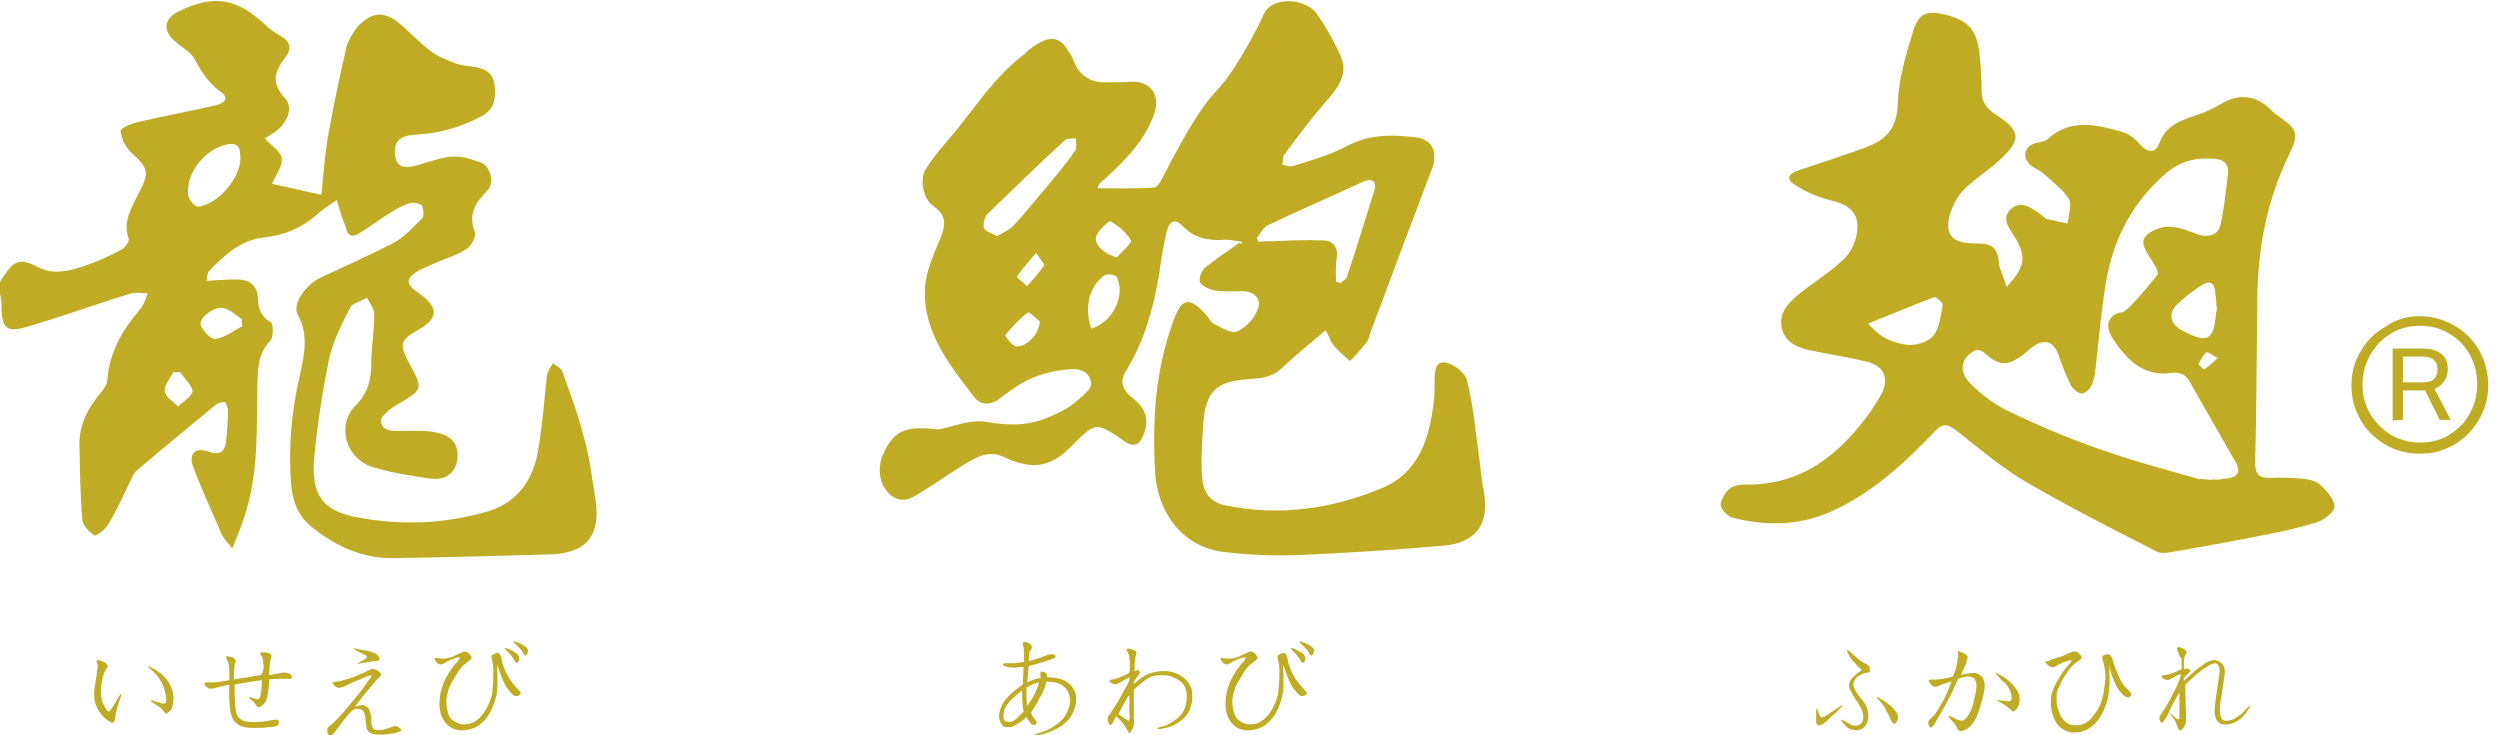
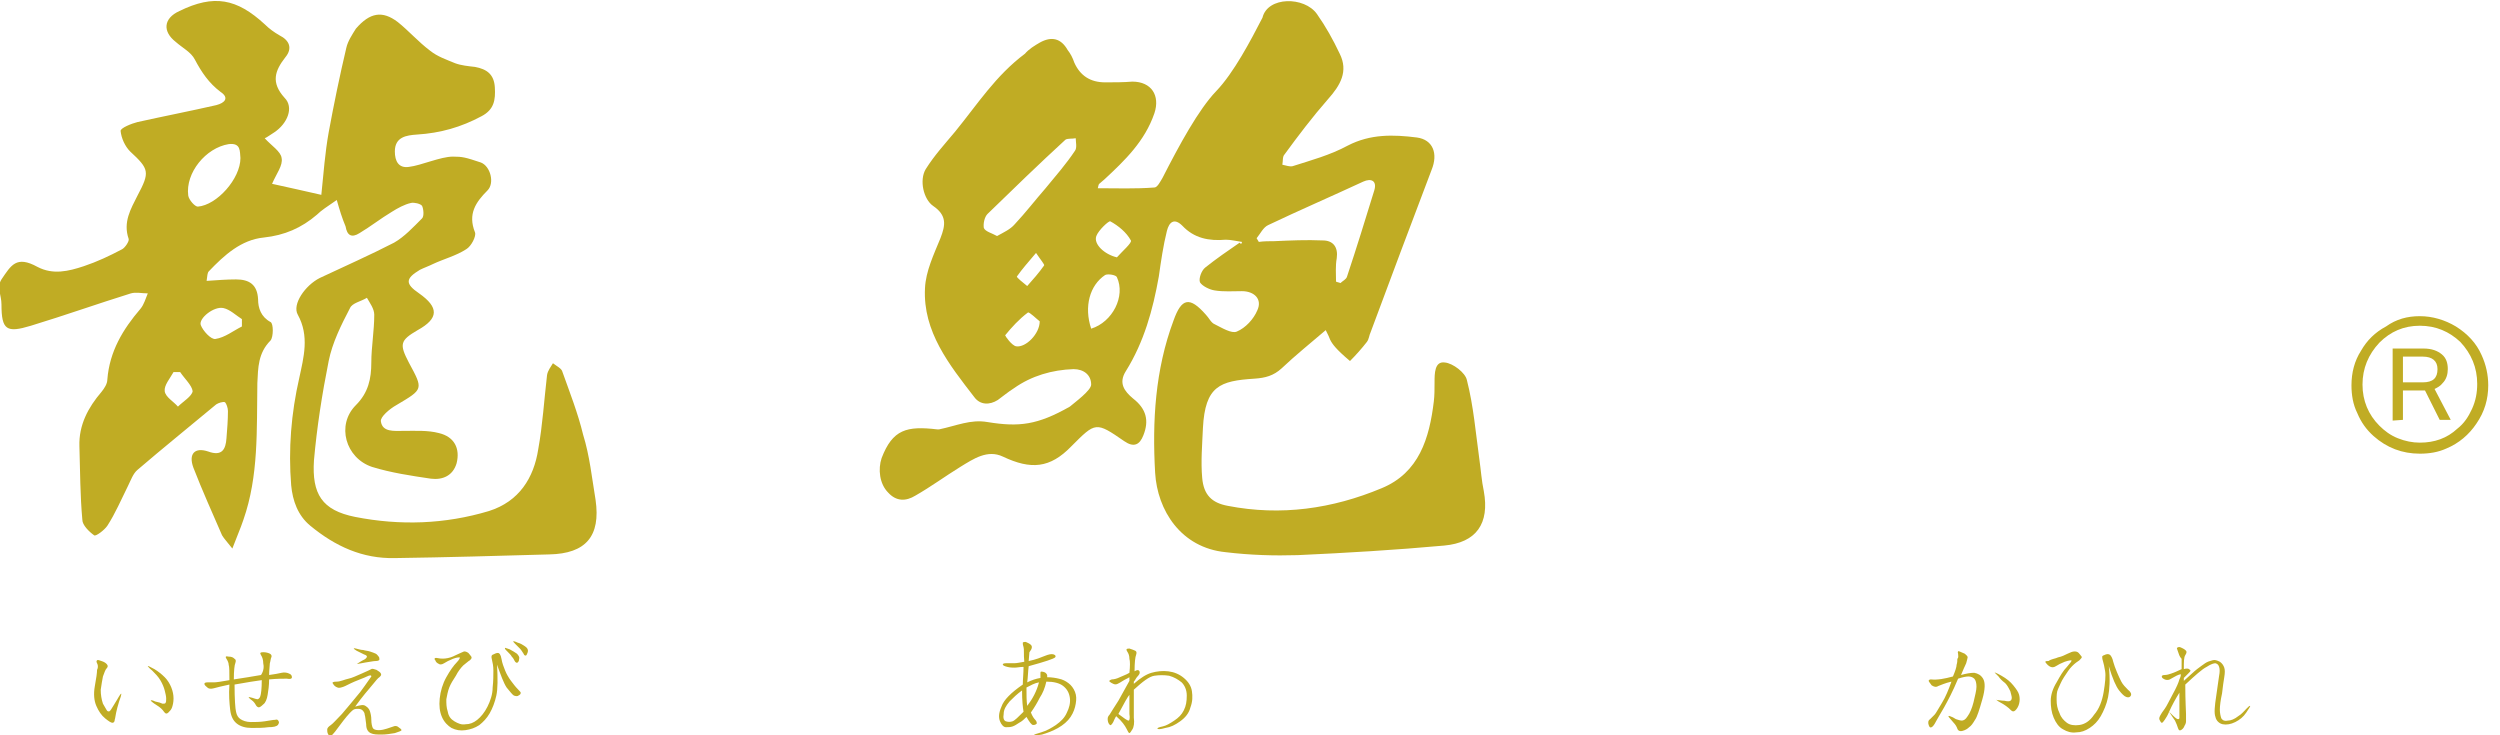
<svg xmlns="http://www.w3.org/2000/svg" version="1.1" id="Layer_1" x="0px" y="0px" width="340px" height="100px" viewBox="0 0 340 100" style="enable-background:new 0 0 340 100;" xml:space="preserve">
  <style type="text/css">
	.st0{fill:#C0AC24;}
</style>
  <g id="標準字_6_">
    <path class="st0" d="M168.9,32.9c-0.7-0.1-1.5-0.3-2.2-0.3c-2.3,0.2-4.3-0.2-5.9-1.9c-1.1-1.1-1.8-0.5-2.1,0.7   c-0.5,2-0.8,4.1-1.1,6.2c-0.8,4.5-2,8.9-4.5,12.9c-1,1.6-0.2,2.7,1,3.7c1.8,1.4,2.2,3,1.4,5c-0.5,1.3-1.3,1.7-2.6,0.8   c-3.9-2.7-3.9-2.6-7.2,0.7c-2.9,3-5.5,3.2-9.3,1.4c-2.1-1-4,0.3-5.8,1.4c-2.1,1.3-4,2.7-6.1,3.9c-1.3,0.8-2.6,0.8-3.7-0.4   c-1.2-1.2-1.4-3.2-0.9-4.7c1.5-3.9,3.4-4.4,7.6-3.9c0.1,0,0.1,0,0.2,0c2.4-0.5,4.3-1.4,6.6-1c4.3,0.7,6.8,0.4,11.2-2.1   c0.7-0.6,2.9-2.2,2.9-3c0-1.3-1-2.1-2.4-2.1c-2.9,0.1-5.7,0.9-8.1,2.6c-0.8,0.5-1.5,1.1-2.2,1.6c-1.1,0.7-2.4,0.7-3.2-0.4   c-3.4-4.4-7-8.9-6.7-14.8c0.1-2.3,1.2-4.6,2.1-6.8c0.7-1.8,0.9-3.1-1-4.4c-1.3-0.9-1.9-3.5-1-5c1.2-1.9,2.5-3.3,4-5.1   c3.1-3.8,5.5-7.6,9.5-10.6c0.5-0.6,1.3-1.1,2-1.5c1.6-0.9,2.9-0.6,3.8,1c0.4,0.5,0.7,1.1,0.9,1.7c0.8,1.8,2.2,2.7,4.2,2.7   c1.2,0,2.5,0,3.7-0.1c2.6,0,3.8,1.9,3,4.3c-1.3,3.8-4,6.4-6.8,9c-0.2,0.2-0.5,0.4-0.7,0.6c-0.1,0.1-0.1,0.2-0.2,0.6   c2.6,0,5.1,0.1,7.7-0.1c0.4,0,0.8-0.8,1.1-1.3c2.3-4.5,4.9-9.3,7.3-11.8c2.4-2.5,4.7-6.9,6.3-10c0.7-2.9,5.7-2.9,7.4-0.5   c1.2,1.7,2.2,3.5,3.1,5.4c1.2,2.4,0.1,4.3-1.6,6.2c-2.1,2.4-4,4.9-5.9,7.5c-0.3,0.3-0.2,0.9-0.3,1.4c0.5,0.1,1,0.3,1.4,0.2   c2.5-0.8,5.1-1.5,7.5-2.8c3.1-1.6,6.2-1.5,9.4-1.1c2.2,0.3,2.9,2.2,2,4.4c-2.8,7.4-5.6,14.8-8.3,22.1c-0.2,0.4-0.2,0.9-0.5,1.3   c-0.7,0.9-1.5,1.8-2.3,2.6c-1.9-1.6-2.4-2.3-2.7-2.9c-0.1-0.3-0.3-0.7-0.6-1.3c-2.1,1.8-4.1,3.4-6,5.2c-1.1,1-2.2,1.3-3.7,1.4   c-4.7,0.3-6.7,1-7,6.7c-0.1,2.3-0.3,4.6-0.1,6.8c0.2,2.3,1.3,3.4,3.5,3.8c7.2,1.4,14.2,0.4,20.9-2.4c5.1-2.1,6.5-6.8,7.1-11.8   c0.1-0.8,0.1-1.7,0.1-2.6c0-1.2,0-2.9,1.4-2.7c1.1,0.1,2.8,1.4,3,2.4c0.9,3.5,1.2,7.2,1.7,10.8c0.2,1.4,0.3,2.9,0.6,4.3   c0.8,4.4-1,7-5.4,7.4c-6.6,0.6-13.3,1-19.9,1.3c-3.2,0.1-6.5,0-9.8-0.4c-6.1-0.6-9.3-5.7-9.6-10.8c-0.4-7,0-14,2.5-20.7   c1.1-3.1,2.2-3.3,4.4-0.8c0.4,0.4,0.7,1.1,1.2,1.3c1,0.5,2.3,1.3,3,1c1.2-0.5,2.3-1.7,2.8-2.9c0.7-1.5-0.4-2.6-2.1-2.6   c-1.2,0-2.5,0.1-3.7-0.1c-0.7-0.1-1.7-0.6-2-1.1c-0.2-0.5,0.2-1.6,0.7-2c1.5-1.2,3.1-2.3,4.7-3.4C168.8,33.3,168.9,33.1,168.9,32.9   z M181.7,38.3c0.2,0.1,0.4,0.1,0.6,0.2c0.3-0.3,0.8-0.5,0.9-0.9c1.3-3.9,2.5-7.8,3.7-11.7c0.4-1.3-0.4-1.7-1.5-1.2   c-4.3,2-8.7,3.9-12.9,5.9c-0.7,0.3-1.1,1.2-1.6,1.8c0.1,0.2,0.2,0.3,0.3,0.5c0.7-0.1,1.4-0.1,2.1-0.1c2.2-0.1,4.4-0.2,6.6-0.1   c1.4,0,2.1,0.9,1.9,2.4C181.6,36.2,181.7,37.3,181.7,38.3z M135.6,32.1c0.9-0.5,1.8-0.9,2.4-1.6c1.5-1.6,2.8-3.3,4.2-4.9   c1.4-1.7,2.8-3.3,4-5.1c0.3-0.4,0.1-1.2,0.1-1.7c-0.5,0.1-1.1,0-1.4,0.2c-3.6,3.3-7.1,6.7-10.6,10.1c-0.4,0.4-0.6,1.3-0.5,1.9   C134,31.5,134.9,31.7,135.6,32.1z M148.4,44.7c2.9-0.9,4.7-4.4,3.5-7c-0.1-0.3-1.2-0.5-1.6-0.3C148.2,38.8,147.4,41.7,148.4,44.7z    M151.9,35c0.7-0.8,2.1-2,1.9-2.3c-0.6-1.1-1.7-2-2.8-2.6c-0.2-0.1-1.6,1.2-1.9,2C148.7,33.2,150.2,34.6,151.9,35z M141.4,43.7   c-0.4-0.3-1.4-1.3-1.6-1.2c-1.2,0.9-2.2,2-3.1,3.1c0,0.1,0.9,1.4,1.5,1.5C139.5,47.3,141.4,45.4,141.4,43.7z M140.9,34.4   c-1.1,1.3-1.9,2.2-2.6,3.2c-0.1,0.1,0.9,0.9,1.4,1.3c0.8-0.9,1.6-1.8,2.3-2.8C142.1,36,141.5,35.3,140.9,34.4z" />
-     <path class="st0" d="M272.9,39c2.5-2.6,2.7-4.1,1.2-6.6c-0.7-1.2-2-2.5-0.7-3.9c1.4-1.4,2.9-0.2,4.2,0.7c0.3,0.2,0.5,0.5,0.8,0.6   c0.9,0.2,1.9,0.4,2.8,0.6c0.1-1.1,0.6-2.5,0.2-3.3c-0.9-1.4-2.3-2.4-3.5-3.5c-0.5-0.5-1.3-0.7-1.8-1.2c-1.1-1-0.8-2.4,0.6-2.9   c0.6-0.2,1.4-0.2,1.8-0.6c3.2-2.9,6.8-1.9,10.3-0.9c0.9,0.3,1.7,1,2.3,1.7c1.1,1.2,2.1,1.1,2.6-0.3c0.9-2.4,2.9-3,4.9-3.7   c1.3-0.4,2.5-1,3.7-1.7c2.3-1.3,4.5-1,6.4,0.8c0.3,0.3,0.6,0.6,0.9,0.8c3,2.1,3.1,2.5,1.6,5.7c-2.9,6-4.1,12.4-4.2,19   c-0.1,7.5-0.1,15.1-0.3,22.6c0,1.6,0.5,2.1,2,2.1c1.5-0.1,3,0,4.5,0.1c0.8,0.1,1.8,0.3,2.3,0.8c0.9,0.8,1.9,1.9,2,3   c0.1,0.6-1.4,1.8-2.3,2.1c-2.6,0.8-5.3,1.4-8,1.9c-4,0.8-8,1.5-12,2.2c-0.6,0.1-1.4,0.2-1.9-0.1c-5.9-3-11.8-6-17.5-9.3   c-3.5-2-6.6-4.7-9.8-7.2c-1.2-0.9-1.9-0.9-2.9,0.2c-4,4.2-8.3,8.2-13.7,10.7c-4.4,2.1-9.1,2.2-13.8,1c-0.7-0.2-1.5-1.1-1.6-1.7   c0-0.7,0.6-1.7,1.2-2.2c0.5-0.5,1.5-0.6,2.2-0.6c7.6,0.1,12.7-4,16.9-9.8c0.5-0.7,0.9-1.4,1.4-2.2c1.3-2.2,0.7-4.1-1.8-4.7   c-2.4-0.6-5-1-7.5-1.5c-1.9-0.4-3.7-1.1-4.1-3.2c-0.4-2.1,1.1-3.5,2.6-4.7c2-1.6,4.2-2.9,6-4.7c1-1,1.7-2.7,1.7-4.2   c0.1-2.2-1.5-3.2-3.8-3.7c-1.6-0.4-3.2-1.1-4.6-2c-1.2-0.7-1.2-1.5,0.3-2c3-1,6.1-2,9.1-3.1c2.5-0.9,4.4-2.3,4.5-6   c0.1-3.3,1.1-6.7,2.1-9.9c0.8-2.5,1.9-2.8,4.4-2.2c3.1,0.8,4.2,2,4.6,5.2c0.2,1.7,0.3,3.4,0.3,5.1c0,1.5,0.6,2.4,1.8,3.2   c3.6,2.3,3.7,3.5,0.5,6.4c-1.5,1.4-3.4,2.5-4.8,4c-0.8,0.8-1.4,2-1.8,3.2c-0.8,2.8,0.3,4,3.3,4c2.6,0,3.2,0.5,3.4,3.1   C272.3,37.3,272.6,38.1,272.9,39z M299.2,65.2c0.1-0.2,1.7,0.2,1.7,0c0.3,0,0.7,0.1,1,0c0.8-0.2,2.2,0,2.5-1.1   c0.1-0.6-0.4-1.4-0.8-2c-1.9-3.4-3.9-6.8-5.8-10.2c-0.6-1-1.3-1.3-2.4-1.2c-3.7,0.6-6-1.6-7.9-4.4c-2-2.9,0.4-3.8,1-3.8   c0.6,0.1,3.3-3.1,4.9-5.1c0.2-0.2-0.1-1-0.4-1.4c-0.3-0.6-0.8-1.2-1.1-1.8c-0.8-1.4-0.4-2.2,1.1-2.9c2-1,3.8-0.2,5.7,0.5   c1.6,0.6,3,0.2,3.3-1.3c0.5-2.2,0.7-4.5,1-6.8c0.2-1.3-0.5-2-1.8-2.1c-2.3-0.2-4.4,0.2-6.3,1.7c-4.8,4-7.5,9.1-8.5,15.2   c-0.6,3.5-0.9,7.1-1.3,10.7c-0.1,1-0.2,2-0.5,2.9c-0.2,0.6-0.8,1.3-1.4,1.4c-0.4,0.1-1.2-0.5-1.5-1c-0.7-1.3-1.2-2.7-1.7-4.1   c-0.7-2-1.9-2.4-3.6-1.2c-0.4,0.3-0.8,0.7-1.2,1c-2.1,1.6-3.3,1.6-5.2-0.1c-0.9-0.8-1.5-0.5-2.2,0.1c-1.2,1.1-1.2,2.6,0.2,4   c1.4,1.4,3,2.6,4.7,3.5c4.1,2,8.3,3.8,12.6,5.3C290.4,62.8,294,63.7,299.2,65.2z M254.1,44c1.7,2.1,3.6,2.7,5.4,2.9   c1.1,0.1,2.7-0.4,3.4-1.2c0.9-1.1,1-2.7,1.3-4.2c0.1-0.3-0.9-1.1-1.1-1.1C260.2,41.5,257.3,42.7,254.1,44z M301.5,42   c-0.1-0.7-0.1-1.3-0.2-1.9c-0.1-1.8-0.7-2.1-2.2-1.1c-1,0.7-2,1.4-2.9,2.3c-1.4,1.3-1.1,2.7,0.5,3.6c3.5,1.9,4.4,1.5,4.7-2.5   C301.5,42.3,301.5,42.1,301.5,42z M301.6,48.7c-0.7-0.4-1.4-0.9-1.5-0.8c-0.5,0.4-0.8,1-1.1,1.6c0,0.1,0.7,0.8,0.8,0.7   C300.3,49.9,300.8,49.4,301.6,48.7z" />
    <path class="st0" d="M45.8,27.2c-1.3,0.9-2.1,1.4-2.7,2C41,31,38.7,32,35.9,32.3c-3.1,0.3-5.4,2.4-7.5,4.6   c-0.2,0.2-0.2,0.6-0.3,1.3c1.5-0.1,2.7-0.2,4-0.2c1.8,0,2.9,0.7,3,2.7c0,1.2,0.4,2.4,1.7,3.1c0.4,0.2,0.4,2,0,2.5   C35.1,48,35.1,50,35,52.1c-0.1,6.3,0.2,12.6-1.9,18.6c-0.4,1.2-0.9,2.3-1.5,3.9c-0.7-0.9-1.1-1.3-1.4-1.8c-1.3-3-2.7-6.1-3.9-9.2   c-0.7-1.9,0.2-2.8,2-2.2c1.9,0.7,2.4-0.3,2.5-1.8c0.1-1.2,0.2-2.5,0.2-3.7c0-0.4-0.2-1-0.4-1.2c-0.3-0.1-0.9,0.1-1.2,0.3   c-3.6,3-7.2,5.9-10.7,8.9c-0.6,0.5-0.9,1.4-1.3,2.2c-0.9,1.8-1.7,3.7-2.8,5.4c-0.4,0.6-1.6,1.5-1.8,1.3c-0.7-0.5-1.6-1.4-1.6-2.1   c-0.3-3.3-0.3-6.6-0.4-10c-0.1-2.9,1.2-5.3,3-7.4c0.4-0.5,0.8-1.1,0.8-1.7c0.3-3.8,2.1-6.8,4.5-9.6c0.5-0.6,0.7-1.4,1-2.1   c-0.8,0-1.6-0.2-2.3,0c-4.5,1.4-9,3-13.6,4.4c-3.3,1-4,0.6-4-2.9c0-1.3-0.7-2.3,0-3.4c1.3-1.9,2-3.3,4.9-1.7   c2.1,1.1,4.2,0.6,6.3-0.1c1.8-0.6,3.5-1.4,5.2-2.3c0.4-0.2,1-1.1,0.9-1.4c-0.8-2.3,0.3-4.1,1.2-5.9c1.7-3.2,1.6-3.6-1-6   c-0.7-0.7-1.2-1.8-1.3-2.8c0-0.4,1.5-1,2.3-1.2c3.6-0.8,7.2-1.5,10.7-2.3c1.2-0.3,1.8-1,0.6-1.8c-1.6-1.2-2.6-2.7-3.5-4.4   c-0.5-1-1.7-1.6-2.6-2.4c-1.8-1.4-1.7-3.2,0.5-4.2c4.7-2.3,7.8-1.7,11.6,1.8c0.6,0.6,1.3,1.1,2,1.5c1.4,0.7,1.8,1.8,0.8,3   c-1.4,1.8-2,3.4-0.1,5.5c1.3,1.3,0.4,3.5-1.4,4.7c-0.5,0.3-1,0.7-1.3,0.8c0.9,1,2.2,1.8,2.3,2.7c0.2,1-0.7,2.1-1.3,3.5   c2.3,0.5,4.5,1,6.7,1.5c0.3-2.9,0.5-5.7,1-8.5c0.7-3.8,1.5-7.7,2.4-11.5c0.2-0.9,0.8-1.8,1.3-2.6C50.3,1.7,52,1.4,54.1,3   c1.5,1.2,2.8,2.7,4.4,3.9c1,0.8,2.2,1.2,3.4,1.7c0.8,0.3,1.8,0.4,2.7,0.5c1.6,0.3,2.6,1,2.7,2.8c0.1,1.7-0.1,3-1.8,3.9   c-2.8,1.5-5.6,2.3-8.8,2.5c-1.4,0.1-3,0.3-3,2.3c0,1.3,0.5,2.3,1.9,2.1c1.7-0.2,4.3-1.4,6-1.4c1.3,0,1.7,0.1,3.8,0.8   c1.3,0.5,1.9,2.8,0.9,3.8c-1.6,1.6-2.7,3.2-1.7,5.7c0.2,0.5-0.5,1.9-1.2,2.3c-1.4,0.9-3,1.3-4.5,2c-0.6,0.3-1.2,0.5-1.8,0.8   c-2,1.2-2,1.9-0.1,3.2c2.7,1.9,2.7,3.4-0.2,5c-2.4,1.4-2.5,1.9-1.2,4.4c2,3.7,2,3.6-1.7,5.8c-0.9,0.5-2.2,1.6-2.1,2.2   c0.2,1.5,1.8,1.3,3.1,1.3c1.6,0,3.3-0.1,4.8,0.3c2.1,0.5,2.9,2.1,2.4,4.1c-0.5,1.7-1.9,2.3-3.5,2.1c-2.7-0.4-5.4-0.8-8-1.6   c-3.6-1.2-4.9-5.7-2.2-8.4c1.7-1.7,2.1-3.6,2.1-5.8c0-2.1,0.4-4.3,0.4-6.5c0-0.8-0.6-1.6-1-2.3c-0.8,0.5-2,0.7-2.3,1.4   c-1.2,2.3-2.4,4.7-2.9,7.2c-0.9,4.5-1.6,9-2,13.5c-0.3,4.6,1.1,6.8,5.6,7.7c6.1,1.2,12.2,1,18.2-0.8c4.1-1.3,6.1-4.5,6.7-8.4   c0.6-3.3,0.8-6.7,1.2-10.1c0.1-0.6,0.5-1.1,0.8-1.6c0.5,0.4,1.2,0.7,1.3,1.2c1,2.8,2.1,5.6,2.8,8.5C80.2,62,80.5,65,81,68   c0.7,4.9-1.3,7.3-6.3,7.4c-7,0.2-14,0.4-21,0.5c-4.4,0.1-8.1-1.6-11.5-4.4c-1.7-1.4-2.4-3.4-2.6-5.5c-0.4-4.9,0-9.8,1.1-14.6   c0.6-2.8,1.4-5.7-0.2-8.6c-0.8-1.4,1-4,3-5c3.4-1.6,6.8-3.1,10.1-4.8c1.4-0.8,2.6-2.1,3.8-3.3c0.3-0.3,0.2-1.3,0-1.7   c-0.2-0.3-1.1-0.5-1.5-0.4c-0.9,0.2-1.8,0.7-2.6,1.2c-1.5,0.9-2.9,2-4.4,2.9c-1.1,0.7-1.7,0.3-1.9-0.9   C46.5,29.6,46.2,28.6,45.8,27.2z M32.7,21.5c-0.1-0.9,0.1-2.1-1.6-1.9c-3.1,0.5-5.9,3.9-5.5,7c0.1,0.6,0.9,1.5,1.3,1.5   C29.5,27.9,32.7,24.3,32.7,21.5z M32.9,44.4c0-0.3,0-0.7,0-1c-0.8-0.5-1.6-1.3-2.5-1.5c-1.3-0.3-3.4,1.4-3.1,2.3   c0.3,0.8,1.4,2,2,1.9C30.6,45.9,31.7,45,32.9,44.4z M24.5,50.6c-0.3,0-0.6,0-0.9,0c-0.5,0.9-1.3,1.8-1.2,2.6   c0.1,0.8,1.2,1.4,1.8,2.1c0.7-0.7,1.9-1.4,2-2.1C26.1,52.4,25.1,51.5,24.5,50.6z" />
    <g>
      <path class="st0" d="M329.1,43c1.7,0,3.4,0.5,4.9,1.4c1.6,1,2.8,2.3,3.5,3.9c0.6,1.3,0.9,2.7,0.9,4.1c0,1.9-0.5,3.6-1.6,5.2    c-1,1.5-2.4,2.7-4.1,3.4c-1.1,0.5-2.3,0.7-3.6,0.7c-2.4,0-4.5-0.8-6.3-2.4c-1-0.9-1.7-1.9-2.2-3.1c-0.6-1.2-0.8-2.5-0.8-3.8    c0-1.7,0.4-3.3,1.3-4.7c0.8-1.4,1.9-2.5,3.4-3.3C325.9,43.4,327.4,43,329.1,43z M329.1,44.3c-2.2,0-4,0.8-5.5,2.3    c-1.5,1.6-2.3,3.5-2.3,5.7s0.8,4.1,2.3,5.6c0.7,0.7,1.5,1.3,2.5,1.7s2,0.6,3,0.6c2,0,3.7-0.6,5.1-1.9c0.9-0.7,1.5-1.6,2-2.7    c0.5-1.1,0.7-2.2,0.7-3.4c0-2.2-0.8-4.1-2.3-5.7C333.1,45.1,331.3,44.3,329.1,44.3z M325.4,57.2v-9.8h4.2c1.1,0,1.9,0.3,2.5,0.8    s0.8,1.2,0.8,2c0,0.7-0.2,1.4-0.7,1.9c-0.3,0.4-0.7,0.6-1.1,0.8l2.2,4.2h-1.5l-2-4h-0.2h-2.8v4L325.4,57.2L325.4,57.2z M326.8,52    h2.7c1.4,0,2-0.6,2-1.8c0-1.1-0.7-1.7-2-1.7h-2.7V52z" />
    </g>
  </g>
  <g>
    <path class="st0" d="M13.2,90.2c-0.1-0.2-0.1-0.3,0-0.4s0.3,0,0.6,0.1s0.5,0.2,0.7,0.4c0.2,0.2,0.2,0.4,0,0.6S14.2,91.5,14,92   c-0.1,0.5-0.2,1.1-0.3,1.8c0,0.7,0.1,1.3,0.3,1.9c0.3,0.5,0.5,0.9,0.6,1c0.2,0.1,0.3,0.1,0.5-0.2c0.1-0.2,0.4-0.6,0.8-1.3   c0.4-0.7,0.6-1,0.6-0.8c0,0.1-0.1,0.5-0.3,1c-0.2,0.6-0.3,1.1-0.4,1.5c-0.1,0.4-0.1,0.7-0.2,1c0,0.2-0.1,0.4-0.3,0.4   s-0.5-0.2-1-0.6s-0.9-1-1.2-1.7s-0.4-1.6-0.2-2.7s0.3-1.8,0.3-2.2C13.4,90.7,13.3,90.4,13.2,90.2z M20.7,91.2   c-0.4-0.3-0.6-0.6-0.6-0.6c0-0.1,0.3,0.1,0.9,0.4c0.5,0.3,1,0.7,1.4,1.1s0.7,0.9,0.9,1.4c0.2,0.5,0.3,1,0.3,1.5s-0.1,0.9-0.2,1.2   c-0.1,0.3-0.3,0.5-0.5,0.7s-0.4,0.2-0.6-0.1c-0.2-0.3-0.5-0.6-1-0.9s-0.8-0.6-0.8-0.6c0-0.1,0.2-0.1,0.6,0.1c0.5,0.1,0.8,0.2,1,0.3   c0.2,0,0.4,0,0.4-0.1c0.1-0.1,0.1-0.3,0.1-0.6s-0.1-0.7-0.2-1.1s-0.3-0.9-0.6-1.4C21.5,92,21.1,91.6,20.7,91.2z" />
    <path class="st0" d="M35.8,90.2c0-0.4-0.1-0.8-0.3-1.1c-0.2-0.3-0.1-0.4,0.3-0.4c0.4,0,0.7,0.1,0.9,0.2s0.3,0.3,0.2,0.5   s-0.1,0.5-0.2,0.8c0,0.3-0.1,0.9-0.1,1.6c0.7-0.1,1.3-0.2,1.7-0.3c0.4-0.1,0.8,0,1,0.1c0.3,0.1,0.4,0.3,0.4,0.5s-0.2,0.3-0.7,0.2   c-0.5,0-1.3,0-2.4,0.1c0,0.8-0.1,1.5-0.2,2.1c-0.1,0.6-0.3,1.1-0.6,1.3c-0.3,0.3-0.5,0.4-0.6,0.4s-0.3-0.1-0.4-0.3   c-0.1-0.2-0.3-0.5-0.6-0.7s-0.4-0.4-0.4-0.4s0.2,0,0.5,0.1s0.6,0.2,0.7,0.2c0.1,0,0.3-0.1,0.4-0.4c0.1-0.3,0.2-1,0.2-2.2   c-0.8,0.1-2,0.3-3.7,0.6c0,2,0.1,3.3,0.2,3.7c0.1,0.5,0.3,0.8,0.6,1s0.8,0.4,1.4,0.4c0.6,0,1.2,0,1.9-0.1s1.1-0.2,1.4-0.2   c0.3-0.1,0.4,0,0.5,0.2s0,0.3-0.1,0.5c-0.2,0.2-0.6,0.3-1.3,0.3C35.8,99,35.1,99,34.2,99c-0.8,0-1.5-0.2-2-0.6s-0.8-1-0.9-1.9   s-0.2-2-0.1-3.4c-1,0.2-1.7,0.4-2.1,0.5s-0.7,0.1-0.9-0.1c-0.2-0.2-0.4-0.3-0.4-0.5c0-0.1,0.1-0.2,0.4-0.2s0.6,0,0.9,0   s1-0.1,2.1-0.3c0-1.1,0-1.8-0.1-2.1c0-0.2-0.1-0.5-0.3-0.8c-0.2-0.3-0.1-0.4,0.3-0.3c0.4,0,0.6,0.1,0.8,0.3   c0.2,0.1,0.2,0.3,0.1,0.6c-0.1,0.2-0.2,1-0.2,2.2c1.3-0.2,2.6-0.4,3.7-0.6C35.9,91.2,35.9,90.6,35.8,90.2z" />
    <path class="st0" d="M47.4,92.3c0.5-0.1,1.1-0.4,1.8-0.7c0.7-0.3,1.1-0.5,1.3-0.6c0.1-0.1,0.4,0,0.7,0.1c0.3,0.2,0.5,0.3,0.6,0.5   s0,0.3-0.2,0.5c-0.2,0.1-0.5,0.5-1,1.1s-1.3,1.5-2.3,2.9c0.7-0.2,1.1-0.3,1.4-0.1c0.3,0.2,0.5,0.4,0.6,0.7c0.1,0.3,0.2,0.7,0.2,1.2   s0.1,0.9,0.2,1.1c0.1,0.2,0.4,0.3,0.8,0.3c0.4,0,0.8-0.1,1.1-0.2s0.6-0.2,0.9-0.3c0.2-0.1,0.5-0.1,0.7,0.1c0.3,0.2,0.4,0.3,0.4,0.4   s-0.3,0.2-0.9,0.4c-0.6,0.1-1.2,0.2-1.8,0.2s-1.1,0-1.5-0.2s-0.6-0.6-0.6-1.2c-0.1-0.6-0.1-1-0.2-1.3c0-0.2-0.1-0.4-0.3-0.6   c-0.1-0.1-0.3-0.2-0.6-0.2c-0.2,0-0.4,0-0.6,0.1c-0.2,0.1-0.7,0.6-1.4,1.5s-1.1,1.5-1.3,1.7s-0.3,0.4-0.5,0.4   c-0.1,0-0.2-0.1-0.3-0.3c-0.1-0.2-0.1-0.4-0.1-0.6s0.2-0.4,0.5-0.6s0.8-0.8,1.5-1.5c0.7-0.8,1.5-1.8,2.5-3c0.9-1.2,1.4-2,1.5-2.1   c0-0.2-0.2-0.2-0.6,0c-0.4,0.2-1,0.4-1.7,0.7c-0.7,0.3-1.2,0.6-1.5,0.7s-0.6,0.2-0.8,0.1c-0.3-0.1-0.5-0.3-0.6-0.5   c-0.2-0.2,0-0.3,0.5-0.3S46.9,92.4,47.4,92.3z M48.5,88.5c-0.5-0.3-0.5-0.4-0.1-0.3s0.7,0.2,1,0.2c0.3,0.1,0.6,0.1,0.9,0.2   c0.3,0.1,0.6,0.2,0.8,0.3c0.2,0.1,0.3,0.3,0.4,0.4c0.1,0.1,0.1,0.3,0.1,0.4s-0.2,0.2-0.5,0.2s-0.7,0.1-1.4,0.2   c-0.6,0.1-1,0.2-1.1,0.2s0.1-0.1,0.4-0.3c0.3-0.2,0.6-0.3,0.7-0.4c0.1-0.1,0.2-0.2,0.2-0.3c0-0.1-0.1-0.2-0.4-0.3   C49.3,88.9,48.9,88.7,48.5,88.5z" />
    <path class="st0" d="M60.9,89.5c0.5-0.1,0.9-0.3,1.3-0.5c0.4-0.2,0.7-0.3,0.9-0.4c0.2,0,0.3,0,0.6,0.2c0.2,0.2,0.3,0.4,0.4,0.5   c0.1,0.2,0,0.3-0.2,0.5c-0.2,0.1-0.5,0.4-0.9,0.7c-0.3,0.3-0.7,0.8-1,1.4c-0.4,0.6-0.7,1.1-0.9,1.6s-0.3,1.1-0.4,1.6   c0,0.6,0,1.1,0.2,1.7c0.1,0.6,0.4,1,0.9,1.3s1,0.5,1.5,0.4c0.6,0,1.1-0.2,1.6-0.6s1-1,1.4-1.8s0.7-1.7,0.7-2.6   c0.1-0.9,0.1-1.7,0.1-2.3c0-0.6-0.1-1.1-0.2-1.5s-0.1-0.6,0.2-0.7c0.2-0.1,0.4-0.2,0.6-0.2s0.4,0.2,0.5,0.8   c0.1,0.6,0.3,1.1,0.5,1.6s0.5,1,0.8,1.4s0.6,0.8,0.9,1.1c0.3,0.3,0.5,0.5,0.4,0.6c0,0.1-0.1,0.2-0.3,0.3c-0.1,0.1-0.3,0.1-0.6,0   c-0.2-0.1-0.5-0.5-1-1.1c-0.4-0.6-0.8-1.7-1.3-3.1c0.1,1.9,0.1,3.3-0.1,4.2c-0.2,0.9-0.5,1.7-0.9,2.4c-0.4,0.7-0.9,1.2-1.4,1.6   c-0.6,0.4-1.2,0.6-1.9,0.7s-1.3,0-1.9-0.3c-0.5-0.3-1-0.8-1.3-1.5S59.7,96,59.8,95c0.1-1,0.4-2,0.9-2.9s1-1.6,1.4-2   s0.5-0.7,0.4-0.7s-0.4,0-0.9,0.2s-0.9,0.4-1.2,0.6s-0.6,0.2-0.7,0.1c-0.2-0.1-0.4-0.2-0.5-0.5c-0.2-0.2-0.1-0.4,0.3-0.3   C60,89.6,60.4,89.6,60.9,89.5z M69,88.6c-0.3-0.3-0.4-0.4-0.3-0.5c0,0,0.3,0.1,0.6,0.2c0.4,0.2,0.7,0.4,1,0.6   c0.2,0.2,0.4,0.5,0.3,0.7c0,0.3-0.1,0.4-0.2,0.5s-0.3,0-0.4-0.2s-0.2-0.4-0.4-0.6C69.5,89.1,69.3,88.9,69,88.6z M70.1,87.6   c-0.2-0.2-0.3-0.3-0.3-0.4c0,0,0.2,0,0.6,0.2c0.4,0.1,0.7,0.3,1,0.5s0.4,0.4,0.4,0.6s-0.1,0.4-0.2,0.6c-0.1,0.1-0.3,0.1-0.4-0.2   c-0.2-0.3-0.3-0.5-0.5-0.7S70.3,87.8,70.1,87.6z" />
  </g>
  <g>
    <path class="st0" d="M139.2,88c-0.1-0.3-0.1-0.4-0.1-0.6c0.1-0.1,0.2-0.1,0.4-0.1c0.2,0.1,0.5,0.2,0.7,0.4c0.2,0.2,0.2,0.5-0.2,1   l-0.1,1.2c1-0.2,1.7-0.5,2.2-0.7s0.9-0.3,1.2-0.2c0.3,0.1,0.3,0.3,0.2,0.4c-0.2,0.2-1.4,0.6-3.6,1.2c-0.1,0.8-0.1,1.5-0.2,2.2   c0.6-0.3,1.2-0.5,1.8-0.6c0-0.3,0-0.5,0-0.7s0.1-0.2,0.5-0.1c0.3,0.1,0.5,0.4,0.4,0.7c0.6,0,1.2,0.1,1.6,0.2   c0.5,0.1,0.9,0.3,1.3,0.6c0.4,0.3,0.7,0.7,0.9,1.2s0.2,1,0.1,1.6c-0.1,0.6-0.3,1.2-0.7,1.8c-0.4,0.6-1,1.1-1.7,1.5   s-1.5,0.7-2.2,0.9c-0.7,0.1-1.1,0.2-1.1,0.1s0.3-0.2,1-0.4c0.7-0.2,1.4-0.6,2-1c0.7-0.5,1.2-1,1.5-1.7c0.3-0.6,0.5-1.3,0.4-2   s-0.4-1.2-0.9-1.6s-1.3-0.6-2.3-0.6c-0.2,0.9-0.5,1.6-0.9,2.2c-0.3,0.6-0.7,1.3-1.2,2c0.2,0.5,0.4,0.8,0.6,1   c0.2,0.2,0.2,0.4,0.2,0.5c-0.1,0.1-0.2,0.2-0.5,0.2c-0.2,0-0.5-0.4-0.9-1.1c-0.3,0.3-0.6,0.6-1,0.8c-0.3,0.2-0.6,0.4-0.9,0.5   c-0.3,0.1-0.6,0.1-0.9,0.1c-0.3,0-0.6-0.3-0.8-0.8s-0.2-1.1,0.2-2c0.3-0.9,1.3-1.9,2.9-3c0-0.7,0.1-1.5,0.1-2.4   c-0.5,0-0.9,0.1-1.2,0.1s-0.6,0-1-0.1s-0.6-0.2-0.6-0.3c-0.1-0.1,0.1-0.2,0.4-0.2c0.3,0,0.7,0,1.1,0c0.4,0,0.8-0.1,1.4-0.2   C139.2,88.9,139.3,88.3,139.2,88z M139,93.9c-0.7,0.5-1.2,1-1.7,1.5c-0.5,0.6-0.8,1.1-0.8,1.7c-0.1,0.5,0,0.9,0.3,1s0.6,0.1,0.9,0   c0.3-0.1,0.8-0.6,1.5-1.3C139.1,96.2,139,95.3,139,93.9z M141.3,92.8c-0.6,0.1-1.1,0.4-1.7,0.7c0,1,0,1.8,0.1,2.5   C140.4,95.1,141,94,141.3,92.8z" />
    <path class="st0" d="M153.6,89.6c0-0.4-0.1-0.7-0.3-1s-0.1-0.4,0.3-0.4c0.3,0.1,0.6,0.2,0.8,0.3c0.2,0.1,0.2,0.3,0.1,0.6   c-0.1,0.2-0.2,1-0.2,2.2c0.3-0.2,0.5-0.2,0.6-0.1s0.1,0.2,0.1,0.3c0,0.1-0.1,0.3-0.3,0.5s-0.3,0.5-0.5,0.7V93   c0.9-0.8,1.7-1.3,2.4-1.5s1.5-0.3,2.3-0.2c0.8,0.1,1.5,0.4,2.1,0.9s1,1.1,1.1,1.8c0.1,0.7,0.1,1.4-0.2,2.2   c-0.2,0.8-0.7,1.4-1.4,1.9s-1.3,0.8-2,0.9c-0.7,0.2-1,0.2-1.1,0.1c0-0.1,0.2-0.2,0.7-0.3c0.5-0.1,1-0.4,1.6-0.8s1-0.8,1.3-1.4   s0.4-1.2,0.4-2s-0.3-1.4-0.7-1.8c-0.5-0.4-1-0.7-1.7-0.9c-0.7-0.1-1.3-0.1-2,0s-1.6,0.8-2.8,1.9v3.8c0.1,0.7,0,1.3-0.2,1.6   c-0.2,0.3-0.3,0.5-0.4,0.5c-0.1,0-0.2-0.2-0.4-0.6s-0.6-1-1.4-1.7c-0.2,0.3-0.3,0.6-0.4,0.8c-0.1,0.2-0.2,0.3-0.3,0.4   s-0.3-0.1-0.4-0.4c-0.1-0.4-0.1-0.7,0.2-1c0.2-0.3,0.6-1,1.2-1.9c0.5-0.9,1-1.8,1.5-2.7v-0.5c-0.3,0.2-0.6,0.3-0.9,0.5   c-0.3,0.2-0.5,0.3-0.7,0.4s-0.4,0.1-0.6,0c-0.2-0.1-0.4-0.2-0.5-0.3c-0.1-0.1,0-0.2,0.3-0.3c0.3,0,0.7-0.1,1.1-0.3   c0.4-0.2,0.8-0.3,1.3-0.6C153.7,90.6,153.7,89.9,153.6,89.6z M153.6,97.1v-2.6c-0.2,0.2-0.7,1.1-1.5,2.6c0.8,0.6,1.2,0.9,1.4,0.9   C153.6,98,153.7,97.7,153.6,97.1z" />
-     <path class="st0" d="M167.8,89.5c0.5-0.1,0.9-0.3,1.3-0.5c0.4-0.2,0.7-0.3,0.9-0.4c0.2,0,0.3,0,0.6,0.2c0.2,0.2,0.3,0.4,0.4,0.5   c0.1,0.2,0,0.3-0.2,0.5c-0.2,0.1-0.5,0.4-0.9,0.7c-0.3,0.3-0.7,0.8-1,1.4c-0.4,0.6-0.7,1.1-0.9,1.6s-0.3,1.1-0.4,1.6   c0,0.6,0,1.1,0.2,1.7c0.1,0.6,0.4,1,0.9,1.3s1,0.5,1.5,0.4c0.6,0,1.1-0.2,1.6-0.6s1-1,1.4-1.8s0.7-1.7,0.7-2.6   c0.1-0.9,0.1-1.7,0.1-2.3c0-0.6-0.1-1.1-0.2-1.5c-0.1-0.4-0.1-0.6,0.2-0.7c0.2-0.1,0.4-0.2,0.6-0.2c0.2,0,0.4,0.2,0.5,0.8   c0.1,0.6,0.3,1.1,0.5,1.6s0.5,1,0.8,1.4s0.6,0.8,0.9,1.1c0.3,0.3,0.5,0.5,0.4,0.6c0,0.1-0.1,0.2-0.3,0.3c-0.1,0.1-0.3,0.1-0.6,0   c-0.2-0.1-0.5-0.5-1-1.1c-0.4-0.6-0.8-1.7-1.3-3.1c0.1,1.9,0.1,3.3-0.1,4.2c-0.2,0.9-0.5,1.7-0.9,2.4c-0.4,0.7-0.9,1.2-1.4,1.6   c-0.6,0.4-1.2,0.6-1.9,0.7s-1.3,0-1.9-0.3c-0.5-0.3-1-0.8-1.3-1.5s-0.4-1.5-0.3-2.5c0.1-1,0.4-2,0.9-2.9s1-1.6,1.4-2   s0.5-0.7,0.4-0.7s-0.4,0-0.9,0.2s-0.9,0.4-1.2,0.6s-0.6,0.2-0.7,0.1c-0.2-0.1-0.4-0.2-0.5-0.5c-0.2-0.2-0.1-0.4,0.3-0.3   C166.9,89.6,167.4,89.6,167.8,89.5z M175.9,88.6c-0.3-0.3-0.4-0.4-0.3-0.5c0,0,0.3,0.1,0.6,0.2c0.4,0.2,0.7,0.4,1,0.6   c0.2,0.2,0.4,0.5,0.3,0.7c0,0.3-0.1,0.4-0.2,0.5c-0.1,0.1-0.3,0-0.4-0.2c-0.1-0.2-0.2-0.4-0.4-0.6   C176.4,89.1,176.2,88.9,175.9,88.6z M177,87.6c-0.2-0.2-0.3-0.3-0.3-0.4c0,0,0.2,0,0.6,0.2c0.4,0.1,0.7,0.3,1,0.5s0.4,0.4,0.4,0.6   s-0.1,0.4-0.2,0.6c-0.1,0.1-0.3,0.1-0.4-0.2c-0.2-0.3-0.3-0.5-0.5-0.7C177.4,88,177.2,87.8,177,87.6z" />
  </g>
  <g>
-     <path class="st0" d="M249,96.9c0.5-0.3,0.9-0.6,1.2-0.8c0.3-0.2,0.4-0.2,0.4-0.2c0,0.1-0.2,0.3-0.8,0.9c-0.6,0.5-1,0.9-1.3,1.2   c-0.3,0.3-0.6,0.5-0.9,0.6c-0.3,0.1-0.4,0-0.5-0.1S247,98.2,247,98s0-0.5,0-0.9s0-0.6,0-0.7s0.1,0,0.3,0.4c0.1,0.4,0.2,0.6,0.3,0.7   c0,0.1,0.1,0.1,0.3,0C248.2,97.5,248.5,97.2,249,96.9z M252.1,90c-0.3-0.3-0.5-0.6-0.7-1c-0.2-0.3-0.2-0.5-0.2-0.6   c0.1,0,0.3,0.1,0.6,0.4s0.7,0.6,1,0.9c0.3,0.2,0.7,0.5,1,0.6c0.3,0.2,0.4,0.3,0.5,0.5c0,0.2,0,0.3,0,0.5c0,0.1-0.2,0.2-0.4,0.2   s-0.6,0.1-0.9,0.3c-0.4,0.2-0.6,0.4-0.8,0.8c-0.2,0.3-0.2,0.7,0.1,1.2c0.2,0.4,0.5,0.9,0.9,1.3c0.3,0.4,0.6,0.8,0.7,1.1   c0.1,0.3,0.2,0.7,0.2,1.2s-0.1,0.9-0.4,1.3s-0.7,0.6-1.3,0.6s-1-0.2-1.4-0.6s-0.6-0.7-0.6-0.8c0-0.1,0.2,0,0.7,0.3s0.9,0.5,1.2,0.5   s0.6-0.1,0.8-0.3c0.2-0.2,0.3-0.5,0.3-0.9s-0.1-0.8-0.3-1.2c-0.2-0.4-0.4-0.8-0.7-1.1c-0.2-0.4-0.5-0.8-0.7-1.2   c-0.2-0.4-0.3-0.9-0.1-1.3c0.1-0.4,0.7-0.9,1.6-1.6C252.6,90.6,252.4,90.3,252.1,90z M255.7,95.4c-0.3-0.3-0.5-0.6-0.5-0.6   c0-0.1,0.3,0.1,1,0.5c0.6,0.4,1.1,0.8,1.5,1.3s0.5,0.8,0.4,1.2c-0.1,0.3-0.2,0.5-0.4,0.6c-0.2,0.1-0.3-0.1-0.5-0.4   s-0.3-0.8-0.6-1.2C256.3,96.1,256,95.7,255.7,95.4z" />
    <path class="st0" d="M266.3,88.9c-0.1-0.3,0-0.4,0.2-0.3s0.5,0.2,0.7,0.3c0.2,0.2,0.4,0.3,0.4,0.5c0,0.1-0.1,0.4-0.2,0.8   c-0.2,0.4-0.4,0.9-0.7,1.6c0.7-0.2,1.3-0.3,1.8-0.3c0.5,0.1,0.9,0.3,1.2,0.8c0.3,0.5,0.3,1.4-0.1,2.8s-0.7,2.4-1,2.8   c-0.3,0.5-0.5,0.8-0.8,1c-0.2,0.2-0.5,0.4-0.9,0.5c-0.3,0.1-0.6,0-0.7-0.3s-0.3-0.6-0.5-0.8c-0.2-0.2-0.4-0.5-0.6-0.7   s-0.1-0.3,0.1-0.2c0.3,0.1,0.5,0.2,0.8,0.4c0.3,0.1,0.6,0.2,0.8,0.2c0.2,0,0.5-0.1,0.8-0.6c0.3-0.4,0.6-1.1,0.8-1.9   c0.2-0.9,0.4-1.6,0.4-2.1s-0.1-0.9-0.3-1.1c-0.2-0.2-0.5-0.3-0.8-0.3s-0.8,0.1-1.4,0.3c-0.7,1.7-1.4,3-1.9,3.9s-0.9,1.5-1.1,1.9   s-0.4,0.7-0.6,0.8c-0.2,0.1-0.3,0-0.4-0.3s-0.1-0.6,0.2-0.8c0.2-0.2,0.4-0.4,0.6-0.6s0.5-0.8,1-1.6c0.5-0.8,0.9-1.8,1.3-2.9   c-0.9,0.2-1.5,0.5-1.8,0.6c-0.3,0.2-0.6,0.1-0.9-0.1c-0.2-0.3-0.4-0.5-0.4-0.6s0.1-0.2,0.3-0.2c0.9,0.1,1.9-0.1,3-0.4   c0.3-0.7,0.5-1.3,0.5-1.6c0.1-0.3,0.1-0.6,0.1-0.8C266.4,89.4,266.3,89.2,266.3,88.9z M271.8,92c-0.2-0.2-0.4-0.4-0.5-0.5   s0.2,0,0.9,0.4c0.7,0.4,1.2,0.8,1.6,1.3s0.7,0.9,0.8,1.3c0.1,0.4,0.1,0.8,0,1.2c-0.1,0.4-0.3,0.7-0.5,0.9c-0.2,0.2-0.4,0.2-0.6,0   s-0.4-0.4-0.7-0.6c-0.3-0.2-0.6-0.4-1-0.6c-0.3-0.2-0.4-0.3-0.2-0.2c0.2,0,0.6,0.1,1,0.1c0.4,0.1,0.7,0.1,0.8,0   c0.1,0,0.2-0.2,0.2-0.4c0-0.2-0.1-0.5-0.2-0.9c-0.2-0.4-0.4-0.8-0.7-1.1C272.3,92.6,272,92.3,271.8,92z" />
    <path class="st0" d="M279.9,89.4c0.5-0.1,0.9-0.3,1.3-0.5s0.7-0.3,0.9-0.3c0.2,0,0.4,0,0.6,0.2s0.3,0.4,0.4,0.5s-0.1,0.3-0.3,0.5   c-0.3,0.2-0.6,0.4-1,0.8s-0.7,0.9-1.1,1.5s-0.6,1.2-0.8,1.6c-0.2,0.4-0.2,0.9-0.2,1.5s0.1,1.2,0.4,1.8c0.2,0.6,0.6,1,1,1.3   s1,0.4,1.7,0.3s1.4-0.5,2-1.4c0.7-0.8,1.1-1.9,1.3-3.1c0.2-1.2,0.3-2.2,0.2-2.8c-0.1-0.6-0.2-1.1-0.3-1.4c-0.1-0.3-0.1-0.5-0.1-0.6   s0.2-0.2,0.5-0.3c0.3-0.1,0.5,0,0.6,0.1s0.3,0.4,0.4,0.9c0.1,0.4,0.3,0.9,0.5,1.4s0.4,0.9,0.6,1.3s0.6,0.8,0.9,1.1   c0.4,0.3,0.5,0.6,0.4,0.8c-0.1,0.2-0.3,0.3-0.6,0.2c-0.3-0.1-0.6-0.4-1-0.9s-0.9-1.6-1.4-3.3c0.2,1.8,0.1,3.2-0.1,4.2   s-0.6,1.9-1,2.6s-0.9,1.2-1.5,1.6s-1.2,0.6-1.8,0.6c-0.7,0.1-1.3-0.1-1.8-0.4c-0.6-0.3-1-0.9-1.3-1.6s-0.4-1.5-0.4-2.3   s0.3-1.7,0.8-2.5c0.5-0.9,0.9-1.6,1.4-2.1c0.5-0.6,0.7-0.8,0.6-0.9c-0.1,0-0.3,0-0.9,0.2c-0.5,0.2-0.9,0.4-1.2,0.6   c-0.3,0.2-0.6,0.2-0.9,0s-0.4-0.4-0.5-0.5c-0.1-0.2,0.1-0.2,0.4-0.2C279,89.6,279.5,89.6,279.9,89.4z" />
    <path class="st0" d="M296.2,88.6c-0.1-0.3-0.2-0.5-0.1-0.5c0.1-0.1,0.2-0.1,0.3-0.1c0.1,0,0.3,0.1,0.5,0.2s0.3,0.2,0.4,0.3   c0.1,0.1,0.1,0.3-0.1,0.6S297,90,297,91c0.3-0.1,0.6-0.1,0.7,0s0.2,0.1,0.2,0.2s-0.1,0.2-0.3,0.4c-0.2,0.2-0.4,0.4-0.6,0.6v0.4   c0.8-0.7,1.4-1.3,1.8-1.6c0.4-0.3,0.8-0.6,1.1-0.8c0.3-0.2,0.6-0.3,1-0.4c0.3-0.1,0.6,0,1,0.2c0.3,0.2,0.5,0.5,0.6,0.8   s0.1,0.7,0,1.3c-0.1,0.6-0.2,1.3-0.3,2.2c-0.2,0.9-0.3,1.7-0.3,2.2s0.1,0.9,0.2,1.2c0.2,0.3,0.5,0.4,0.9,0.3c0.4,0,0.9-0.2,1.4-0.6   c0.5-0.3,0.8-0.7,1.1-1c0.3-0.3,0.4-0.4,0.5-0.4s-0.1,0.3-0.5,0.9s-0.9,1-1.5,1.3s-1.2,0.4-1.7,0.3s-0.9-0.5-1-1   c-0.2-0.5-0.1-1.5,0.1-2.8s0.3-2.2,0.4-2.8c0.1-0.5,0.1-0.9,0-1.2c-0.1-0.3-0.2-0.4-0.5-0.5c-0.2,0-0.6,0.1-1.2,0.5   c-0.6,0.3-1.5,1.1-2.9,2.4c0,2.3,0.1,3.6,0.1,4s0,0.7,0,0.9c0,0.2,0,0.4-0.2,0.7c-0.1,0.3-0.3,0.5-0.5,0.6s-0.3,0-0.4-0.3   s-0.2-0.6-0.4-1c-0.2-0.3-0.5-0.7-0.8-1.2c-0.2,0.5-0.4,0.8-0.6,1.1s-0.3,0.4-0.4,0.4s-0.2-0.2-0.3-0.4c-0.1-0.2,0-0.4,0.1-0.6   s0.3-0.5,0.6-0.9c0.3-0.4,0.6-1.1,1.1-2s0.8-1.6,0.9-2c0.2-0.4,0.2-0.6,0.2-0.7c0,0-0.2,0-0.6,0.2s-0.7,0.4-0.9,0.5   c-0.2,0.1-0.5,0.1-0.7,0S294,92.2,294,92c0-0.1,0.1-0.2,0.4-0.2s0.6-0.1,0.9-0.2s0.8-0.3,1.4-0.6c0-0.5,0-0.9,0-1.4   C296.4,89.3,296.3,88.9,296.2,88.6z M296.4,97.6c0-0.2,0-1.3,0-3.4c-0.5,0.8-1,1.7-1.4,2.6c0.7,0.7,1,1,1.2,1   C296.3,97.8,296.4,97.8,296.4,97.6z" />
  </g>
</svg>